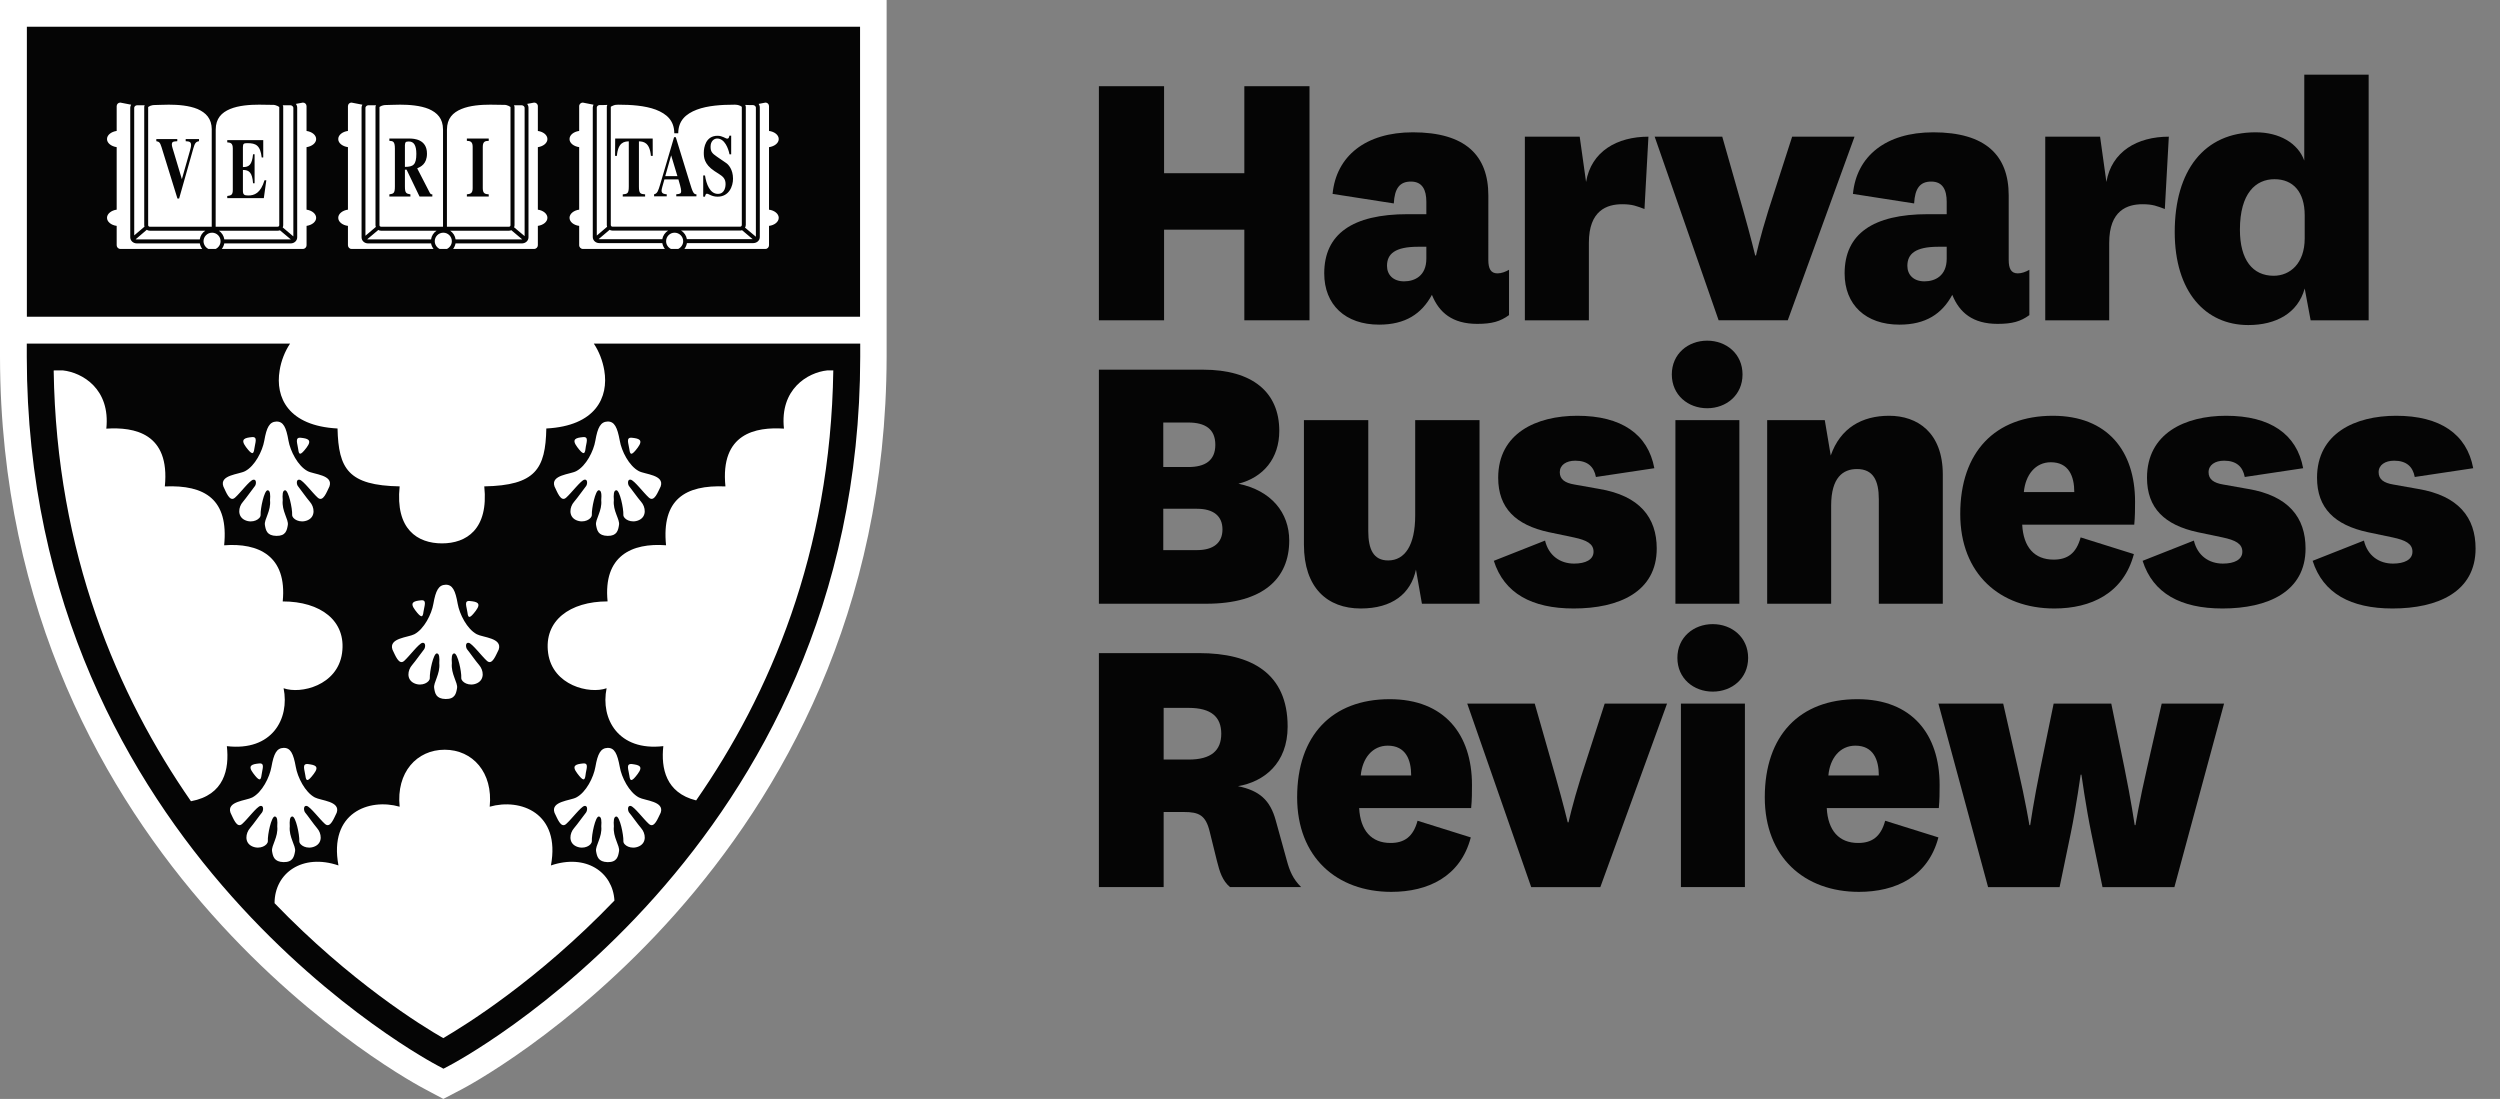
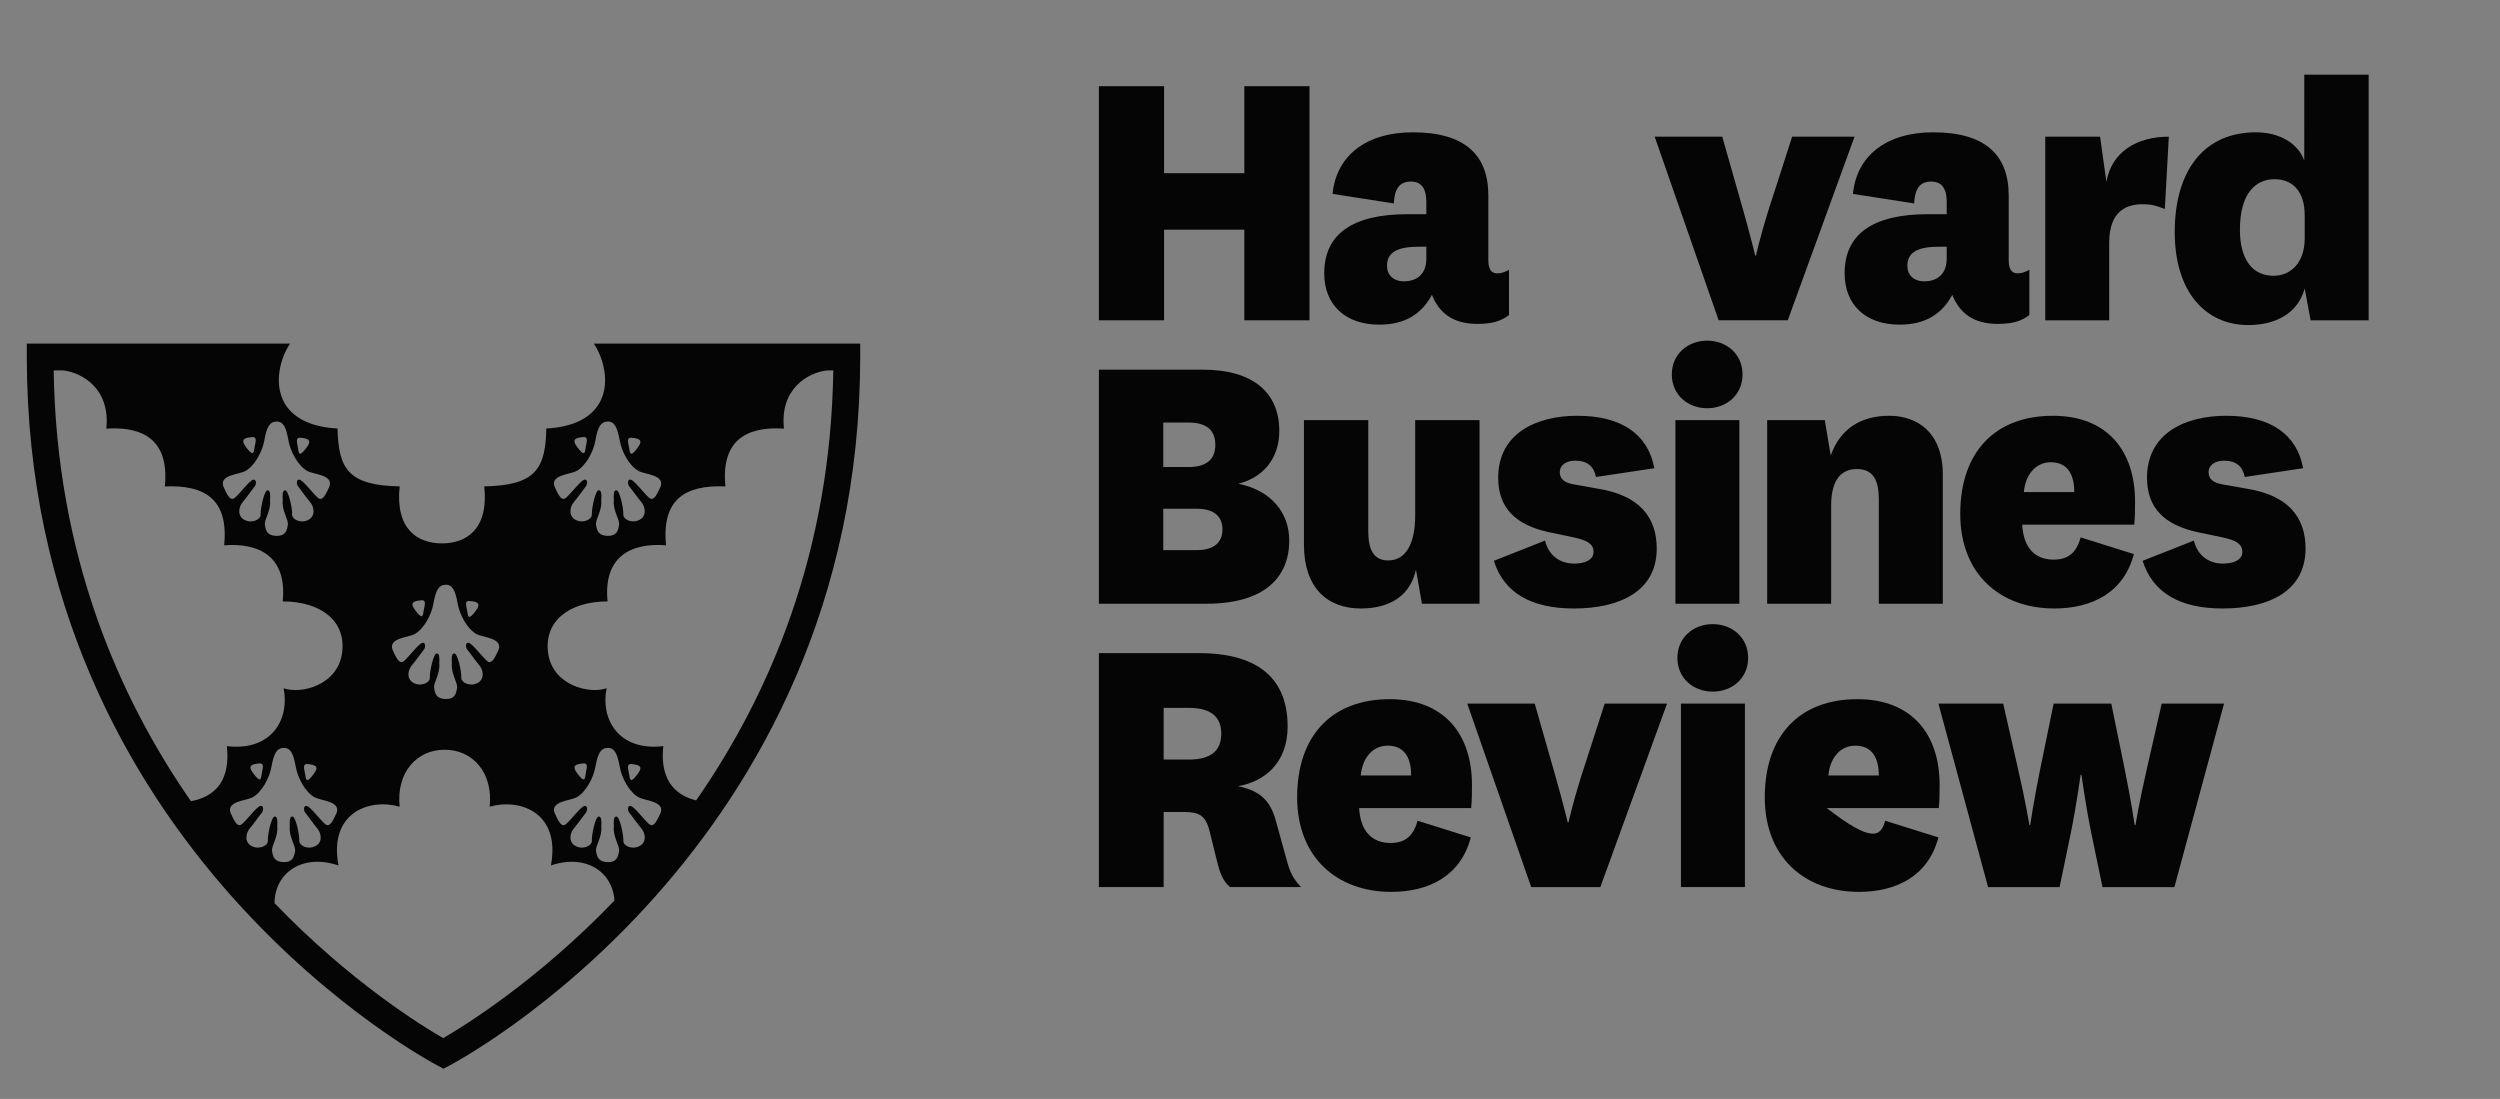
<svg xmlns="http://www.w3.org/2000/svg" width="91" height="40" viewBox="0 0 91 40" fill="none">
  <rect x="0" y="0" width="91" height="40" fill="#808080" stroke="none" />
-   <path d="M15.685 39.76L15.446 39.632C15.352 39.583 0.035 31.601 0 12.993V12.504V0H32.273V12.505V12.993C32.237 31.6 16.932 39.583 16.818 39.645L16.138 40L15.685 39.76Z" fill="white" />
-   <path d="M0.978 0.973V11.529L31.306 11.528V0.973H0.978ZM27.128 3.819C27.239 3.825 27.334 3.825 27.413 3.825C27.468 3.827 27.514 3.876 27.514 3.911V8.617L27.118 8.285C27.135 8.257 27.147 8.227 27.147 8.187V3.882C27.142 3.857 27.136 3.838 27.128 3.819ZM27.397 8.705H25.003C24.98 8.575 24.903 8.46 24.791 8.392H26.943C26.967 8.392 26.988 8.39 27.009 8.378L27.397 8.705ZM22.232 3.889C22.252 3.864 22.397 3.807 22.428 3.815C22.45 3.815 22.476 3.811 22.501 3.811H22.522C22.957 3.811 23.473 3.842 23.873 3.992C24.271 4.147 24.543 4.391 24.544 4.852H24.688C24.691 4.391 24.96 4.147 25.363 3.992C25.76 3.841 26.279 3.811 26.71 3.811H26.759C26.78 3.811 26.799 3.815 26.816 3.815C26.833 3.811 26.895 3.832 26.94 3.849C26.966 3.862 26.985 3.875 26.996 3.883C26.998 3.889 27 3.89 27.002 3.893V8.188C27.002 8.223 26.974 8.251 26.944 8.251H22.291C22.259 8.251 22.233 8.223 22.233 8.188V3.889H22.232ZM22.29 8.393H24.32C24.21 8.461 24.13 8.576 24.107 8.706H21.815C21.805 8.706 21.799 8.704 21.79 8.704L22.19 8.365C22.221 8.383 22.254 8.393 22.29 8.393ZM21.723 3.911C21.723 3.876 21.764 3.827 21.821 3.825C21.897 3.825 21.997 3.825 22.108 3.819C22.097 3.839 22.09 3.858 22.088 3.883V8.188C22.088 8.212 22.092 8.234 22.099 8.254L21.723 8.575V3.911H21.723ZM18.996 3.832C19.049 3.832 19.096 3.887 19.096 3.919V8.595L18.712 8.273C18.721 8.25 18.729 8.227 18.729 8.198V3.889C18.724 3.864 18.717 3.849 18.711 3.832C18.822 3.832 18.919 3.832 18.996 3.832ZM19.011 8.715C19.011 8.715 19.003 8.715 18.998 8.715H16.584C16.565 8.583 16.493 8.47 16.384 8.398H18.526C18.556 8.398 18.585 8.39 18.612 8.379L19.011 8.715ZM16.269 4.715C16.271 4.311 16.483 4.098 16.795 3.968C17.105 3.838 17.511 3.81 17.849 3.81C18.071 3.81 18.265 3.818 18.389 3.818C18.404 3.818 18.47 3.832 18.52 3.857C18.544 3.868 18.566 3.882 18.577 3.892L18.582 3.896V8.198C18.582 8.229 18.557 8.253 18.527 8.253H16.268L16.269 4.715ZM13.812 3.896C13.824 3.889 13.858 3.864 13.897 3.849C13.943 3.832 13.997 3.824 14.014 3.824C14.141 3.824 14.336 3.81 14.564 3.81C14.898 3.81 15.302 3.84 15.611 3.968C15.917 4.104 16.124 4.312 16.126 4.715V8.253H13.875C13.839 8.253 13.813 8.229 13.813 8.198V3.896H13.812ZM13.874 8.398H15.891C15.78 8.47 15.71 8.583 15.69 8.715H13.397C13.387 8.715 13.378 8.715 13.366 8.71L13.771 8.37C13.801 8.39 13.835 8.398 13.874 8.398ZM13.302 3.919C13.302 3.888 13.347 3.832 13.403 3.832C13.48 3.832 13.575 3.832 13.688 3.831C13.678 3.848 13.672 3.864 13.668 3.889V8.198C13.668 8.219 13.675 8.24 13.682 8.259L13.302 8.581V3.919ZM10.291 3.831C10.403 3.832 10.5 3.832 10.576 3.832C10.629 3.832 10.678 3.887 10.678 3.919V8.605L10.291 8.278C10.302 8.253 10.309 8.226 10.309 8.197V3.889C10.308 3.864 10.301 3.848 10.291 3.831ZM10.587 8.715H8.166C8.147 8.583 8.073 8.47 7.967 8.398H10.106C10.135 8.398 10.165 8.393 10.19 8.383L10.587 8.715ZM7.852 4.715C7.854 4.311 8.065 4.098 8.375 3.968C8.687 3.838 9.094 3.81 9.434 3.81C9.653 3.81 9.845 3.818 9.97 3.818C9.984 3.818 10.05 3.832 10.101 3.857C10.126 3.868 10.148 3.882 10.16 3.892L10.165 3.896V8.198C10.165 8.229 10.139 8.253 10.105 8.253H7.85L7.852 4.715ZM5.393 3.896C5.405 3.889 5.439 3.864 5.479 3.849C5.524 3.832 5.581 3.824 5.596 3.824C5.725 3.824 5.916 3.81 6.145 3.81C6.48 3.81 6.88 3.84 7.19 3.968C7.496 4.104 7.705 4.312 7.709 4.715H7.707V8.253H5.455C5.42 8.253 5.393 8.229 5.393 8.198V3.896ZM5.455 8.398H7.472C7.362 8.47 7.291 8.583 7.271 8.715H4.98C4.962 8.715 4.949 8.715 4.939 8.709L5.342 8.365C5.373 8.386 5.415 8.398 5.455 8.398ZM4.885 3.919C4.885 3.888 4.929 3.832 4.985 3.832C5.06 3.832 5.156 3.832 5.267 3.831C5.259 3.848 5.254 3.862 5.25 3.889V8.198C5.25 8.215 5.254 8.231 5.259 8.251L4.886 8.568L4.885 3.919ZM4.379 9.061C4.305 9.061 4.247 8.998 4.247 8.927V8.222C4.048 8.197 3.895 8.074 3.895 7.928C3.895 7.784 4.048 7.659 4.247 7.631V5.356C4.049 5.327 3.895 5.208 3.895 5.062C3.895 4.913 4.049 4.795 4.247 4.766V3.864C4.247 3.791 4.305 3.734 4.38 3.734L4.774 3.811C4.754 3.841 4.743 3.878 4.741 3.919V8.638C4.743 8.768 4.854 8.86 4.981 8.86H7.274C7.285 8.935 7.317 9.003 7.362 9.061H4.379ZM7.852 9.061H7.586C7.482 9.009 7.41 8.904 7.408 8.778C7.41 8.61 7.547 8.47 7.72 8.47C7.89 8.47 8.029 8.61 8.029 8.778C8.029 8.903 7.956 9.009 7.852 9.061ZM11.508 7.928C11.508 8.074 11.356 8.193 11.159 8.222V8.927C11.159 8.998 11.101 9.061 11.027 9.061H8.074C8.117 9.003 8.149 8.935 8.164 8.86H10.583C10.706 8.86 10.818 8.768 10.818 8.638V3.919C10.818 3.864 10.798 3.818 10.769 3.782L11.026 3.734C11.1 3.734 11.158 3.791 11.158 3.864V4.767C11.355 4.795 11.508 4.914 11.508 5.062C11.508 5.208 11.355 5.327 11.158 5.357V7.632C11.357 7.659 11.508 7.784 11.508 7.928ZM12.794 9.061C12.722 9.061 12.665 8.998 12.665 8.927V8.222C12.463 8.197 12.312 8.074 12.312 7.928C12.312 7.784 12.463 7.659 12.665 7.631V5.356C12.463 5.327 12.312 5.208 12.312 5.062C12.312 4.913 12.463 4.795 12.665 4.766V3.864C12.665 3.791 12.722 3.734 12.794 3.734L13.191 3.811C13.171 3.841 13.161 3.878 13.161 3.919V8.638C13.161 8.768 13.271 8.86 13.397 8.86H15.691C15.704 8.935 15.737 9.003 15.781 9.061H12.794ZM16.269 9.061H16.001C15.9 9.009 15.825 8.904 15.825 8.778C15.825 8.61 15.965 8.47 16.137 8.47C16.308 8.47 16.447 8.61 16.447 8.778C16.448 8.903 16.373 9.009 16.269 9.061ZM19.926 7.928C19.926 8.074 19.776 8.193 19.578 8.222V8.927C19.578 8.998 19.519 9.061 19.444 9.061H16.493C16.536 9.003 16.568 8.935 16.582 8.86H18.998C19.124 8.86 19.237 8.768 19.237 8.638V3.919C19.237 3.864 19.217 3.818 19.187 3.782L19.444 3.734C19.519 3.734 19.578 3.791 19.578 3.864V4.767C19.776 4.795 19.926 4.914 19.926 5.062C19.926 5.208 19.776 5.327 19.578 5.357V7.632C19.776 7.659 19.926 7.784 19.926 7.928ZM21.213 9.061C21.144 9.061 21.082 8.998 21.082 8.927V8.222C20.881 8.197 20.731 8.074 20.731 7.928C20.731 7.784 20.881 7.659 21.082 7.631V5.356C20.881 5.327 20.731 5.208 20.731 5.062C20.731 4.913 20.881 4.795 21.082 4.766V3.864C21.082 3.791 21.143 3.734 21.213 3.734L21.604 3.811C21.588 3.838 21.58 3.874 21.577 3.911V8.631C21.58 8.758 21.689 8.849 21.815 8.849H24.108C24.122 8.929 24.155 8.998 24.202 9.061L21.213 9.061ZM24.688 9.061H24.423C24.317 9.009 24.246 8.904 24.246 8.778C24.246 8.61 24.384 8.47 24.554 8.47C24.728 8.47 24.868 8.61 24.868 8.778C24.868 8.903 24.791 9.009 24.688 9.061ZM28.346 7.928C28.346 8.074 28.194 8.198 27.992 8.222V8.927C27.992 8.998 27.936 9.061 27.864 9.061H24.911C24.959 8.998 24.991 8.929 25.004 8.849H27.417C27.544 8.849 27.657 8.759 27.657 8.628V3.911C27.657 3.861 27.64 3.818 27.615 3.782L27.864 3.734C27.936 3.734 27.992 3.791 27.992 3.864V4.766C28.194 4.794 28.346 4.913 28.346 5.062C28.346 5.208 28.194 5.327 27.992 5.357V7.632C28.194 7.659 28.346 7.784 28.346 7.928ZM9.033 7.116C8.884 7.116 8.842 7.079 8.842 6.941V6.186C9.066 6.186 9.182 6.278 9.211 6.67H9.267V5.615H9.211C9.174 6.003 9.061 6.085 8.842 6.081V5.356C8.842 5.222 8.881 5.211 9.008 5.211C9.314 5.211 9.475 5.289 9.526 5.732H9.582V5.102H8.272V5.182C8.378 5.192 8.474 5.196 8.474 5.403V6.916C8.474 7.104 8.403 7.116 8.272 7.134V7.213H9.603L9.694 6.562H9.628C9.486 7.036 9.257 7.116 9.033 7.116ZM25.731 7.052C25.802 7.052 25.902 7.159 26.12 7.159C26.537 7.159 26.682 6.781 26.682 6.504C26.682 6.166 26.511 5.984 26.431 5.933L26.1 5.706C25.907 5.576 25.865 5.507 25.865 5.338C25.865 5.136 25.991 5.042 26.106 5.042C26.375 5.042 26.512 5.4 26.554 5.617H26.615V4.938H26.55C26.537 5 26.526 5.047 26.473 5.047C26.409 5.047 26.301 4.942 26.12 4.942C25.687 4.942 25.618 5.367 25.618 5.56C25.618 5.704 25.618 5.971 26.007 6.227L26.16 6.325C26.305 6.419 26.411 6.496 26.411 6.702C26.411 6.748 26.404 7.057 26.131 7.057C25.841 7.057 25.709 6.7 25.662 6.387H25.597V7.159H25.662C25.674 7.108 25.683 7.052 25.731 7.052ZM5.88 5.357L6.459 7.227H6.52L7.039 5.395C7.092 5.221 7.12 5.159 7.244 5.14V5.061H6.759V5.14C6.89 5.148 6.955 5.158 6.955 5.281C6.955 5.345 6.93 5.426 6.911 5.498L6.62 6.522L6.325 5.537C6.304 5.461 6.255 5.327 6.255 5.268C6.255 5.151 6.31 5.151 6.453 5.14V5.061H5.69V5.14C5.785 5.159 5.822 5.169 5.88 5.357ZM14.938 7.075C14.79 7.046 14.739 7.037 14.739 6.788V6.176H14.8L15.272 7.155H15.737V7.075C15.709 7.075 15.674 7.074 15.643 7.016L15.186 6.128C15.309 6.071 15.542 5.977 15.542 5.591C15.542 5.066 15.063 5.043 14.904 5.043H14.173V5.126C14.302 5.135 14.374 5.141 14.374 5.408V6.788C14.374 7.039 14.325 7.05 14.173 7.075V7.155H14.939V7.075H14.938ZM14.739 5.282C14.749 5.183 14.754 5.15 14.882 5.15C15.062 5.15 15.155 5.286 15.155 5.6C15.155 6.003 15.039 6.072 14.739 6.075V5.282ZM22.888 5.145V6.788C22.888 7.05 22.836 7.058 22.668 7.075V7.155H23.482V7.075C23.311 7.059 23.257 7.052 23.257 6.788V5.145C23.414 5.152 23.649 5.173 23.693 5.673H23.76L23.758 5.043H22.393L22.388 5.673H22.455C22.497 5.172 22.729 5.152 22.888 5.145ZM24.269 7.072C24.191 7.065 24.081 7.057 24.081 6.939C24.081 6.886 24.12 6.757 24.185 6.53H24.694C24.724 6.631 24.794 6.864 24.794 6.949C24.794 7.052 24.756 7.057 24.616 7.072V7.146H25.35V7.072C25.242 7.079 25.206 6.97 25.104 6.637L24.599 4.995H24.536L24.033 6.704C23.962 6.939 23.931 7.046 23.809 7.072V7.146H24.269L24.269 7.072ZM24.43 5.655L24.658 6.412H24.215L24.43 5.655ZM16.994 5.126C17.099 5.133 17.205 5.14 17.205 5.342V6.851C17.205 7.046 17.115 7.058 16.994 7.074V7.155H17.79V7.074C17.664 7.064 17.573 7.052 17.573 6.851V5.343C17.573 5.134 17.681 5.131 17.79 5.127V5.043H16.994V5.126Z" fill="#050505" />
  <path d="M21.615 12.507C21.806 12.794 21.937 13.134 21.996 13.483C22.162 14.465 21.682 15.504 19.886 15.597C19.857 17.069 19.495 17.67 17.628 17.704C17.79 19.27 16.973 19.779 16.089 19.779C15.202 19.779 14.384 19.27 14.547 17.704C12.68 17.67 12.32 17.069 12.286 15.597C10.489 15.503 10.013 14.465 10.179 13.483C10.234 13.133 10.368 12.794 10.558 12.507H0.975V12.993C0.99 30.999 15.873 38.755 15.917 38.78L16.142 38.901L16.37 38.78C16.415 38.755 31.298 31 31.312 12.993V12.507H21.615ZM9.184 29.027C9.542 28.839 9.815 28.29 9.88 27.916C9.966 27.434 10.068 27.231 10.323 27.223C10.578 27.216 10.68 27.434 10.767 27.916C10.831 28.29 11.103 28.838 11.46 29.027C11.684 29.145 12.402 29.163 12.256 29.583C12.157 29.774 12.025 30.167 11.83 29.992C11.632 29.817 11.297 29.364 11.164 29.335C11.035 29.313 11.053 29.51 11.108 29.577C11.183 29.663 11.411 29.992 11.541 30.144C11.705 30.329 11.755 30.67 11.468 30.805C11.183 30.939 10.887 30.768 10.895 30.614C10.905 30.383 10.766 29.72 10.641 29.72C10.542 29.72 10.538 29.894 10.548 30.08C10.509 30.47 10.771 30.782 10.741 30.983C10.706 31.178 10.665 31.386 10.322 31.381C9.978 31.372 9.935 31.177 9.903 30.983C9.871 30.781 10.134 30.469 10.092 30.08C10.104 29.893 10.1 29.72 10.001 29.72C9.879 29.72 9.735 30.383 9.75 30.614C9.756 30.768 9.46 30.939 9.174 30.805C8.888 30.669 8.939 30.329 9.1 30.144C9.231 29.992 9.46 29.663 9.535 29.577C9.588 29.51 9.61 29.313 9.479 29.335C9.346 29.364 9.011 29.817 8.814 29.992C8.617 30.167 8.488 29.774 8.39 29.583C8.244 29.163 8.961 29.145 9.184 29.027ZM9.43 27.79C9.658 27.764 9.544 28.002 9.52 28.213C9.495 28.42 9.438 28.444 9.218 28.148C8.996 27.855 9.182 27.816 9.43 27.79ZM11.208 27.811C11.454 27.844 11.642 27.88 11.421 28.17C11.198 28.467 11.143 28.444 11.117 28.238C11.091 28.029 10.977 27.79 11.208 27.811ZM21.794 29.721C21.671 29.721 21.532 30.384 21.543 30.615C21.548 30.769 21.257 30.94 20.968 30.805C20.683 30.67 20.733 30.329 20.895 30.145C21.027 29.992 21.257 29.664 21.33 29.578C21.382 29.51 21.403 29.314 21.273 29.336C21.143 29.364 20.805 29.818 20.608 29.993C20.413 30.168 20.283 29.775 20.184 29.584C20.035 29.164 20.756 29.146 20.977 29.027C21.335 28.84 21.608 28.291 21.672 27.917C21.756 27.434 21.864 27.231 22.117 27.223C22.369 27.217 22.471 27.434 22.56 27.917C22.623 28.291 22.898 28.839 23.255 29.027C23.477 29.146 24.195 29.164 24.049 29.584C23.948 29.775 23.819 30.168 23.622 29.993C23.426 29.818 23.09 29.365 22.958 29.336C22.829 29.314 22.847 29.511 22.901 29.578C22.977 29.663 23.206 29.992 23.338 30.145C23.502 30.33 23.549 30.671 23.262 30.805C22.977 30.94 22.681 30.769 22.691 30.615C22.7 30.384 22.56 29.721 22.436 29.721C22.336 29.721 22.331 29.894 22.345 30.08C22.302 30.47 22.568 30.782 22.533 30.983C22.501 31.178 22.459 31.387 22.118 31.382C21.772 31.372 21.732 31.178 21.697 30.983C21.664 30.782 21.927 30.47 21.886 30.08C21.9 29.894 21.897 29.721 21.794 29.721ZM21.221 27.79C21.453 27.764 21.334 28.002 21.313 28.213C21.288 28.42 21.23 28.444 21.01 28.148C20.788 27.855 20.975 27.816 21.221 27.79ZM23 27.811C23.249 27.844 23.431 27.88 23.213 28.17C22.993 28.467 22.935 28.444 22.91 28.238C22.884 28.029 22.767 27.79 23 27.811ZM23.213 16.294C22.993 16.59 22.935 16.568 22.91 16.359C22.884 16.154 22.768 15.911 23 15.934C23.248 15.961 23.431 16.002 23.213 16.294ZM21.221 15.911C21.453 15.886 21.334 16.127 21.313 16.334C21.288 16.544 21.23 16.568 21.01 16.272C20.788 15.974 20.975 15.936 21.221 15.911ZM20.976 17.149C21.334 16.962 21.608 16.418 21.671 16.04C21.755 15.554 21.863 15.354 22.116 15.343C22.369 15.339 22.47 15.554 22.56 16.04C22.623 16.418 22.897 16.961 23.254 17.149C23.477 17.269 24.194 17.283 24.049 17.706C23.948 17.903 23.818 18.29 23.621 18.115C23.425 17.939 23.09 17.486 22.957 17.46C22.828 17.435 22.847 17.639 22.901 17.698C22.977 17.788 23.205 18.115 23.337 18.265C23.501 18.451 23.549 18.797 23.261 18.931C22.977 19.064 22.681 18.891 22.69 18.739C22.7 18.508 22.56 17.845 22.436 17.845C22.335 17.845 22.331 18.015 22.344 18.206C22.302 18.596 22.568 18.905 22.532 19.107C22.501 19.307 22.458 19.511 22.117 19.506C21.771 19.498 21.732 19.307 21.696 19.107C21.663 18.905 21.926 18.596 21.885 18.206C21.9 18.015 21.898 17.845 21.794 17.845C21.671 17.845 21.532 18.509 21.543 18.739C21.548 18.891 21.257 19.064 20.968 18.931C20.683 18.797 20.733 18.451 20.895 18.268C21.027 18.115 21.257 17.788 21.33 17.698C21.382 17.639 21.403 17.435 21.273 17.46C21.143 17.486 20.805 17.939 20.608 18.115C20.413 18.291 20.283 17.903 20.184 17.706C20.035 17.283 20.755 17.269 20.976 17.149ZM22.116 21.891C21.952 20.23 22.999 19.753 24.244 19.848C24.079 18.186 24.929 17.643 26.406 17.706C26.209 15.762 27.52 15.537 28.536 15.602C28.379 14.154 29.41 13.556 30.111 13.483H30.332C30.234 20.136 28.008 25.296 25.34 29.135C24.234 28.861 24.057 27.964 24.145 27.159C22.509 27.351 21.853 26.169 22.08 25.052C21.458 25.274 20.115 24.954 19.952 23.773C19.791 22.594 20.74 21.891 22.116 21.891ZM17.103 21.877C17.35 21.902 17.537 21.94 17.318 22.233C17.093 22.531 17.04 22.506 17.016 22.298C16.99 22.088 16.873 21.851 17.103 21.877ZM15.328 21.851C15.555 21.825 15.441 22.067 15.414 22.272C15.391 22.482 15.334 22.506 15.113 22.211C14.89 21.917 15.077 21.877 15.328 21.851ZM15.081 23.087C15.437 22.899 15.712 22.354 15.775 21.977C15.86 21.496 15.965 21.292 16.219 21.284C16.472 21.276 16.577 21.496 16.66 21.977C16.726 22.354 17 22.9 17.356 23.087C17.58 23.205 18.299 23.221 18.152 23.647C18.05 23.842 17.92 24.231 17.725 24.056C17.528 23.878 17.191 23.426 17.063 23.399C16.93 23.376 16.95 23.574 17.006 23.64C17.08 23.726 17.308 24.056 17.44 24.207C17.603 24.393 17.65 24.732 17.365 24.869C17.079 25.004 16.784 24.829 16.79 24.677C16.805 24.443 16.659 23.784 16.536 23.784C16.438 23.784 16.434 23.952 16.448 24.139C16.409 24.535 16.67 24.846 16.637 25.046C16.604 25.243 16.562 25.45 16.22 25.444C15.875 25.437 15.833 25.243 15.804 25.046C15.769 24.846 16.03 24.535 15.99 24.139C16.001 23.953 15.997 23.784 15.9 23.784C15.775 23.784 15.636 24.443 15.645 24.677C15.655 24.829 15.36 25.004 15.073 24.869C14.785 24.732 14.836 24.393 15.001 24.207C15.13 24.056 15.36 23.727 15.433 23.64C15.487 23.574 15.508 23.376 15.374 23.399C15.243 23.426 14.908 23.878 14.713 24.056C14.518 24.231 14.384 23.842 14.286 23.647C14.139 23.221 14.856 23.205 15.081 23.087ZM14.547 29.364C14.418 28.115 15.171 27.29 16.186 27.29C17.201 27.29 17.953 28.115 17.825 29.364C18.938 29.047 20.412 29.583 20.054 31.502C21.325 31.071 22.303 31.737 22.366 32.78C19.55 35.713 16.898 37.34 16.134 37.788C15.358 37.345 12.756 35.742 9.994 32.876C9.994 31.777 11.007 31.056 12.32 31.502C11.96 29.582 13.436 29.046 14.547 29.364ZM12.451 23.773C12.286 24.954 10.945 25.275 10.323 25.052C10.549 26.169 9.899 27.352 8.258 27.16C8.35 27.994 8.171 28.938 6.951 29.165C4.283 25.321 2.054 20.149 1.954 13.487C1.964 13.487 1.974 13.483 1.983 13.483H2.292C2.995 13.561 4.023 14.154 3.87 15.603C4.884 15.538 6.195 15.762 6 17.706C7.473 17.643 8.326 18.186 8.159 19.849C9.406 19.753 10.456 20.23 10.291 21.892C11.665 21.891 12.614 22.594 12.451 23.773ZM9.258 16.334C9.231 16.544 9.175 16.568 8.953 16.272C8.732 15.974 8.922 15.937 9.168 15.911C9.399 15.886 9.283 16.126 9.258 16.334ZM10.946 15.934C11.192 15.961 11.378 16.002 11.158 16.294C10.934 16.589 10.881 16.567 10.856 16.358C10.831 16.153 10.719 15.911 10.946 15.934ZM10.501 16.041C10.568 16.418 10.841 16.962 11.198 17.149C11.421 17.27 12.141 17.283 11.992 17.706C11.893 17.903 11.763 18.292 11.566 18.115C11.371 17.94 11.036 17.486 10.904 17.461C10.772 17.436 10.793 17.64 10.848 17.699C10.921 17.789 11.149 18.115 11.282 18.269C11.444 18.452 11.494 18.798 11.208 18.932C10.921 19.064 10.628 18.892 10.634 18.74C10.646 18.509 10.502 17.846 10.379 17.846C10.282 17.846 10.277 18.016 10.291 18.207C10.249 18.596 10.509 18.906 10.477 19.108C10.444 19.308 10.403 19.512 10.06 19.506C9.717 19.499 9.675 19.308 9.642 19.108C9.61 18.906 9.872 18.596 9.829 18.207C9.845 18.016 9.838 17.846 9.741 17.846C9.618 17.846 9.476 18.509 9.486 18.74C9.495 18.892 9.201 19.065 8.915 18.932C8.629 18.797 8.677 18.452 8.841 18.269C8.971 18.115 9.201 17.789 9.274 17.699C9.329 17.64 9.348 17.436 9.218 17.461C9.086 17.486 8.752 17.94 8.554 18.115C8.358 18.292 8.227 17.903 8.13 17.706C7.981 17.283 8.701 17.27 8.923 17.149C9.28 16.962 9.553 16.418 9.62 16.041C9.704 15.555 9.809 15.354 10.061 15.344C10.316 15.339 10.417 15.555 10.501 16.041Z" fill="#050505" />
  <path d="M46.928 19.677C46.928 21.051 45.987 21.976 43.905 21.976H40V13.456H43.789C45.597 13.456 46.566 14.281 46.566 15.684C46.566 16.683 45.988 17.377 45.077 17.608C46.277 17.854 46.928 18.664 46.928 19.677ZM42.343 17H43.254C43.861 17 44.238 16.769 44.238 16.19C44.238 15.611 43.862 15.38 43.254 15.38H42.343V17ZM42.343 20.024H43.572C44.164 20.024 44.498 19.763 44.498 19.272C44.498 18.779 44.164 18.519 43.572 18.519H42.343V20.024Z" fill="#050505" />
  <path d="M51.541 20.733C51.352 21.615 50.673 22.149 49.531 22.149C48.316 22.149 47.463 21.398 47.463 19.822V15.293H49.805V19.329C49.805 19.995 49.993 20.4 50.529 20.4C51.136 20.4 51.513 19.85 51.513 18.766V15.293H53.855V21.976H51.758L51.541 20.733Z" fill="#050505" />
  <path d="M56.24 19.677C56.371 20.227 56.791 20.515 57.297 20.515C57.716 20.515 58.005 20.371 58.005 20.082C58.005 19.793 57.76 19.662 57.282 19.561L56.385 19.373C55.17 19.112 54.534 18.491 54.534 17.391C54.534 15.771 55.923 15.134 57.413 15.134C59.017 15.134 59.987 15.8 60.218 17.043L58.092 17.362C58.019 16.986 57.789 16.769 57.34 16.769C57.008 16.769 56.776 16.928 56.776 17.188C56.776 17.449 56.964 17.579 57.311 17.637L58.208 17.796C59.682 18.042 60.305 18.837 60.305 19.966C60.305 21.543 58.931 22.149 57.282 22.149C55.763 22.149 54.751 21.6 54.375 20.414L56.24 19.677Z" fill="#050505" />
  <path d="M62.141 12.4C62.836 12.4 63.428 12.878 63.428 13.63C63.428 14.382 62.836 14.86 62.141 14.86C61.447 14.86 60.854 14.382 60.854 13.63C60.854 12.878 61.448 12.4 62.141 12.4ZM63.313 15.293V21.976H60.985V15.293H63.313Z" fill="#050505" />
  <path d="M66.639 16.581C66.986 15.583 67.768 15.134 68.765 15.134C69.792 15.134 70.718 15.741 70.718 17.275V21.976H68.389V18.172C68.389 17.492 68.186 17.073 67.594 17.073C67.088 17.073 66.654 17.377 66.654 18.404V21.976H64.325V15.293H66.422L66.639 16.581Z" fill="#050505" />
  <path d="M75.735 19.561L77.673 20.169C77.296 21.6 76.111 22.149 74.78 22.149C72.799 22.149 71.353 20.892 71.353 18.707C71.353 16.45 72.625 15.134 74.723 15.134C76.704 15.134 77.716 16.407 77.716 18.259C77.716 18.505 77.716 18.794 77.687 19.098H73.608C73.652 19.923 74.057 20.37 74.751 20.37C75.244 20.371 75.576 20.154 75.735 19.561ZM75.504 17.912C75.504 17.333 75.302 16.826 74.65 16.826C74.086 16.826 73.725 17.29 73.668 17.912H75.504Z" fill="#050505" />
  <path d="M79.857 19.677C79.988 20.227 80.406 20.515 80.913 20.515C81.332 20.515 81.621 20.371 81.621 20.082C81.621 19.793 81.376 19.662 80.898 19.561L80.001 19.373C78.787 19.112 78.151 18.491 78.151 17.391C78.151 15.771 79.539 15.134 81.029 15.134C82.635 15.134 83.604 15.8 83.835 17.043L81.709 17.362C81.636 16.986 81.405 16.769 80.956 16.769C80.624 16.769 80.392 16.928 80.392 17.188C80.392 17.449 80.579 17.579 80.926 17.637L81.825 17.796C83.3 18.042 83.922 18.837 83.922 19.966C83.922 21.543 82.548 22.149 80.898 22.149C79.38 22.149 78.368 21.6 77.991 20.414L79.857 19.677Z" fill="#050505" />
-   <path d="M86.047 19.677C86.177 20.227 86.597 20.515 87.103 20.515C87.522 20.515 87.813 20.371 87.813 20.082C87.813 19.793 87.566 19.662 87.088 19.561L86.192 19.373C84.978 19.112 84.34 18.491 84.34 17.391C84.34 15.771 85.729 15.134 87.219 15.134C88.824 15.134 89.793 15.8 90.025 17.043L87.897 17.362C87.826 16.986 87.595 16.769 87.146 16.769C86.814 16.769 86.582 16.928 86.582 17.188C86.582 17.449 86.77 17.579 87.117 17.637L88.014 17.796C89.49 18.042 90.111 18.837 90.111 19.966C90.111 21.543 88.737 22.149 87.088 22.149C85.57 22.149 84.558 21.6 84.18 20.414L86.047 19.677Z" fill="#050505" />
  <path d="M44.772 32.29C44.498 32.059 44.397 31.741 44.296 31.336L44.035 30.28C43.89 29.673 43.645 29.557 43.094 29.557H42.357V32.29H40V23.773H43.644C45.553 23.773 46.87 24.51 46.87 26.447C46.87 27.792 46.002 28.458 45.062 28.617C45.842 28.776 46.233 29.122 46.436 29.86L46.84 31.321C46.942 31.697 47.057 31.986 47.361 32.29L44.772 32.29ZM42.357 27.648H43.269C44.092 27.648 44.454 27.314 44.454 26.708C44.454 26.1 44.092 25.767 43.269 25.767H42.357V27.648Z" fill="#050505" />
  <path d="M51.599 29.875L53.537 30.482C53.161 31.915 51.974 32.464 50.644 32.464C48.662 32.464 47.216 31.206 47.216 29.022C47.216 26.766 48.489 25.45 50.586 25.45C52.567 25.45 53.58 26.722 53.58 28.573C53.58 28.819 53.58 29.108 53.55 29.413H49.473C49.517 30.236 49.922 30.684 50.616 30.684C51.107 30.684 51.44 30.468 51.599 29.875ZM51.367 28.226C51.367 27.649 51.165 27.142 50.514 27.142C49.951 27.142 49.589 27.604 49.531 28.226H51.367Z" fill="#050505" />
  <path d="M53.407 25.61H55.864L56.631 28.299C56.906 29.268 57.065 29.934 57.065 29.934H57.094C57.094 29.934 57.239 29.268 57.543 28.299L58.411 25.61H60.681L58.252 32.291H55.736L53.407 25.61Z" fill="#050505" />
  <path d="M62.344 22.718C63.038 22.718 63.632 23.195 63.632 23.947C63.632 24.699 63.038 25.175 62.344 25.175C61.65 25.175 61.057 24.699 61.057 23.947C61.057 23.195 61.65 22.718 62.344 22.718ZM63.515 25.61V32.29H61.186V25.61H63.515Z" fill="#050505" />
-   <path d="M68.62 29.875L70.558 30.482C70.182 31.915 68.996 32.464 67.665 32.464C65.684 32.464 64.238 31.206 64.238 29.022C64.238 26.766 65.511 25.45 67.609 25.45C69.589 25.45 70.602 26.722 70.602 28.573C70.602 28.819 70.602 29.108 70.573 29.413H66.494C66.537 30.236 66.942 30.684 67.636 30.684C68.129 30.684 68.461 30.468 68.62 29.875ZM68.389 28.226C68.389 27.649 68.186 27.142 67.536 27.142C66.971 27.142 66.609 27.604 66.553 28.226H68.389Z" fill="#050505" />
+   <path d="M68.62 29.875L70.558 30.482C70.182 31.915 68.996 32.464 67.665 32.464C65.684 32.464 64.238 31.206 64.238 29.022C64.238 26.766 65.511 25.45 67.609 25.45C69.589 25.45 70.602 26.722 70.602 28.573C70.602 28.819 70.602 29.108 70.573 29.413H66.494C68.129 30.684 68.461 30.468 68.62 29.875ZM68.389 28.226C68.389 27.649 68.186 27.142 67.536 27.142C66.971 27.142 66.609 27.604 66.553 28.226H68.389Z" fill="#050505" />
  <path d="M76.85 25.61L77.327 27.937C77.572 29.138 77.703 30.034 77.703 30.034H77.731C77.731 30.034 77.876 29.152 78.15 27.966L78.686 25.61H80.956L79.148 32.291H76.531L76.126 30.338C75.924 29.354 75.764 28.198 75.764 28.198H75.736C75.736 28.198 75.576 29.354 75.374 30.338L74.969 32.291H72.366L70.558 25.61H72.916L73.451 27.966C73.726 29.152 73.87 30.034 73.87 30.034H73.899C73.899 30.034 74.029 29.138 74.275 27.937L74.753 25.61H76.85Z" fill="#050505" />
  <path d="M54.175 9.46C54.175 9.778 54.263 9.951 54.508 9.951C54.652 9.951 54.798 9.894 54.928 9.821V11.47C54.609 11.702 54.306 11.789 53.771 11.789C52.874 11.789 52.383 11.383 52.122 10.732C51.746 11.427 51.152 11.817 50.199 11.817C48.97 11.817 48.202 11.094 48.202 9.951C48.202 8.519 49.229 7.796 51.239 7.796H51.919V7.347C51.919 6.913 51.776 6.609 51.356 6.609C50.95 6.609 50.763 6.855 50.734 7.405L48.506 7.058C48.637 5.684 49.708 4.816 51.428 4.816C53.338 4.816 54.176 5.655 54.176 7.117L54.175 9.46ZM51.919 8.982H51.616C50.777 8.982 50.487 9.242 50.487 9.677C50.487 9.995 50.704 10.241 51.109 10.241C51.499 10.241 51.919 10.038 51.919 9.416V8.982Z" fill="#050505" />
-   <path d="M59.859 7.608C59.584 7.506 59.425 7.434 59.049 7.434C58.5 7.434 57.835 7.651 57.835 8.837V11.659H55.505V4.975H57.501L57.733 6.624C57.92 5.51 58.861 4.975 60.003 4.975L59.859 7.608Z" fill="#050505" />
  <path d="M60.23 4.975H62.69L63.456 7.666C63.73 8.635 63.889 9.3 63.889 9.3H63.919C63.919 9.3 64.063 8.635 64.367 7.666L65.234 4.975H67.505L65.075 11.658H62.558L60.23 4.975Z" fill="#050505" />
  <path d="M73.117 9.46C73.117 9.778 73.203 9.951 73.45 9.951C73.594 9.951 73.738 9.894 73.869 9.821V11.47C73.551 11.702 73.247 11.789 72.712 11.789C71.816 11.789 71.324 11.383 71.063 10.732C70.687 11.427 70.094 11.817 69.14 11.817C67.91 11.817 67.144 11.094 67.144 9.951C67.144 8.519 68.17 7.796 70.18 7.796H70.86V7.347C70.86 6.913 70.716 6.609 70.297 6.609C69.891 6.609 69.703 6.855 69.674 7.405L67.447 7.058C67.577 5.684 68.647 4.816 70.369 4.816C72.278 4.816 73.117 5.655 73.117 7.117V9.46ZM70.86 8.982H70.556C69.717 8.982 69.428 9.242 69.428 9.677C69.428 9.995 69.645 10.241 70.05 10.241C70.441 10.241 70.86 10.038 70.86 9.416V8.982Z" fill="#050505" />
  <path d="M78.8 7.608C78.525 7.506 78.367 7.434 77.989 7.434C77.44 7.434 76.775 7.651 76.775 8.837V11.659H74.447V4.975H76.443L76.673 6.624C76.862 5.51 77.802 4.975 78.945 4.975L78.8 7.608Z" fill="#050505" />
  <path d="M83.876 2.719H86.219V11.659H84.107L83.891 10.501C83.644 11.398 82.849 11.832 81.836 11.832C80.274 11.832 79.16 10.617 79.16 8.447C79.16 6.205 80.231 4.816 82.111 4.816C82.966 4.816 83.644 5.207 83.875 5.844L83.876 2.719ZM83.891 7.839C83.891 6.986 83.471 6.523 82.791 6.523C82.112 6.523 81.533 7.029 81.533 8.361C81.533 9.46 81.996 10.038 82.762 10.038C83.356 10.038 83.891 9.59 83.891 8.679V7.839Z" fill="#050505" />
  <path d="M40 11.659V3.138H42.372V6.305H45.294V3.138H47.666V11.659H45.294V8.36H42.372V11.659H40Z" fill="#050505" />
</svg>